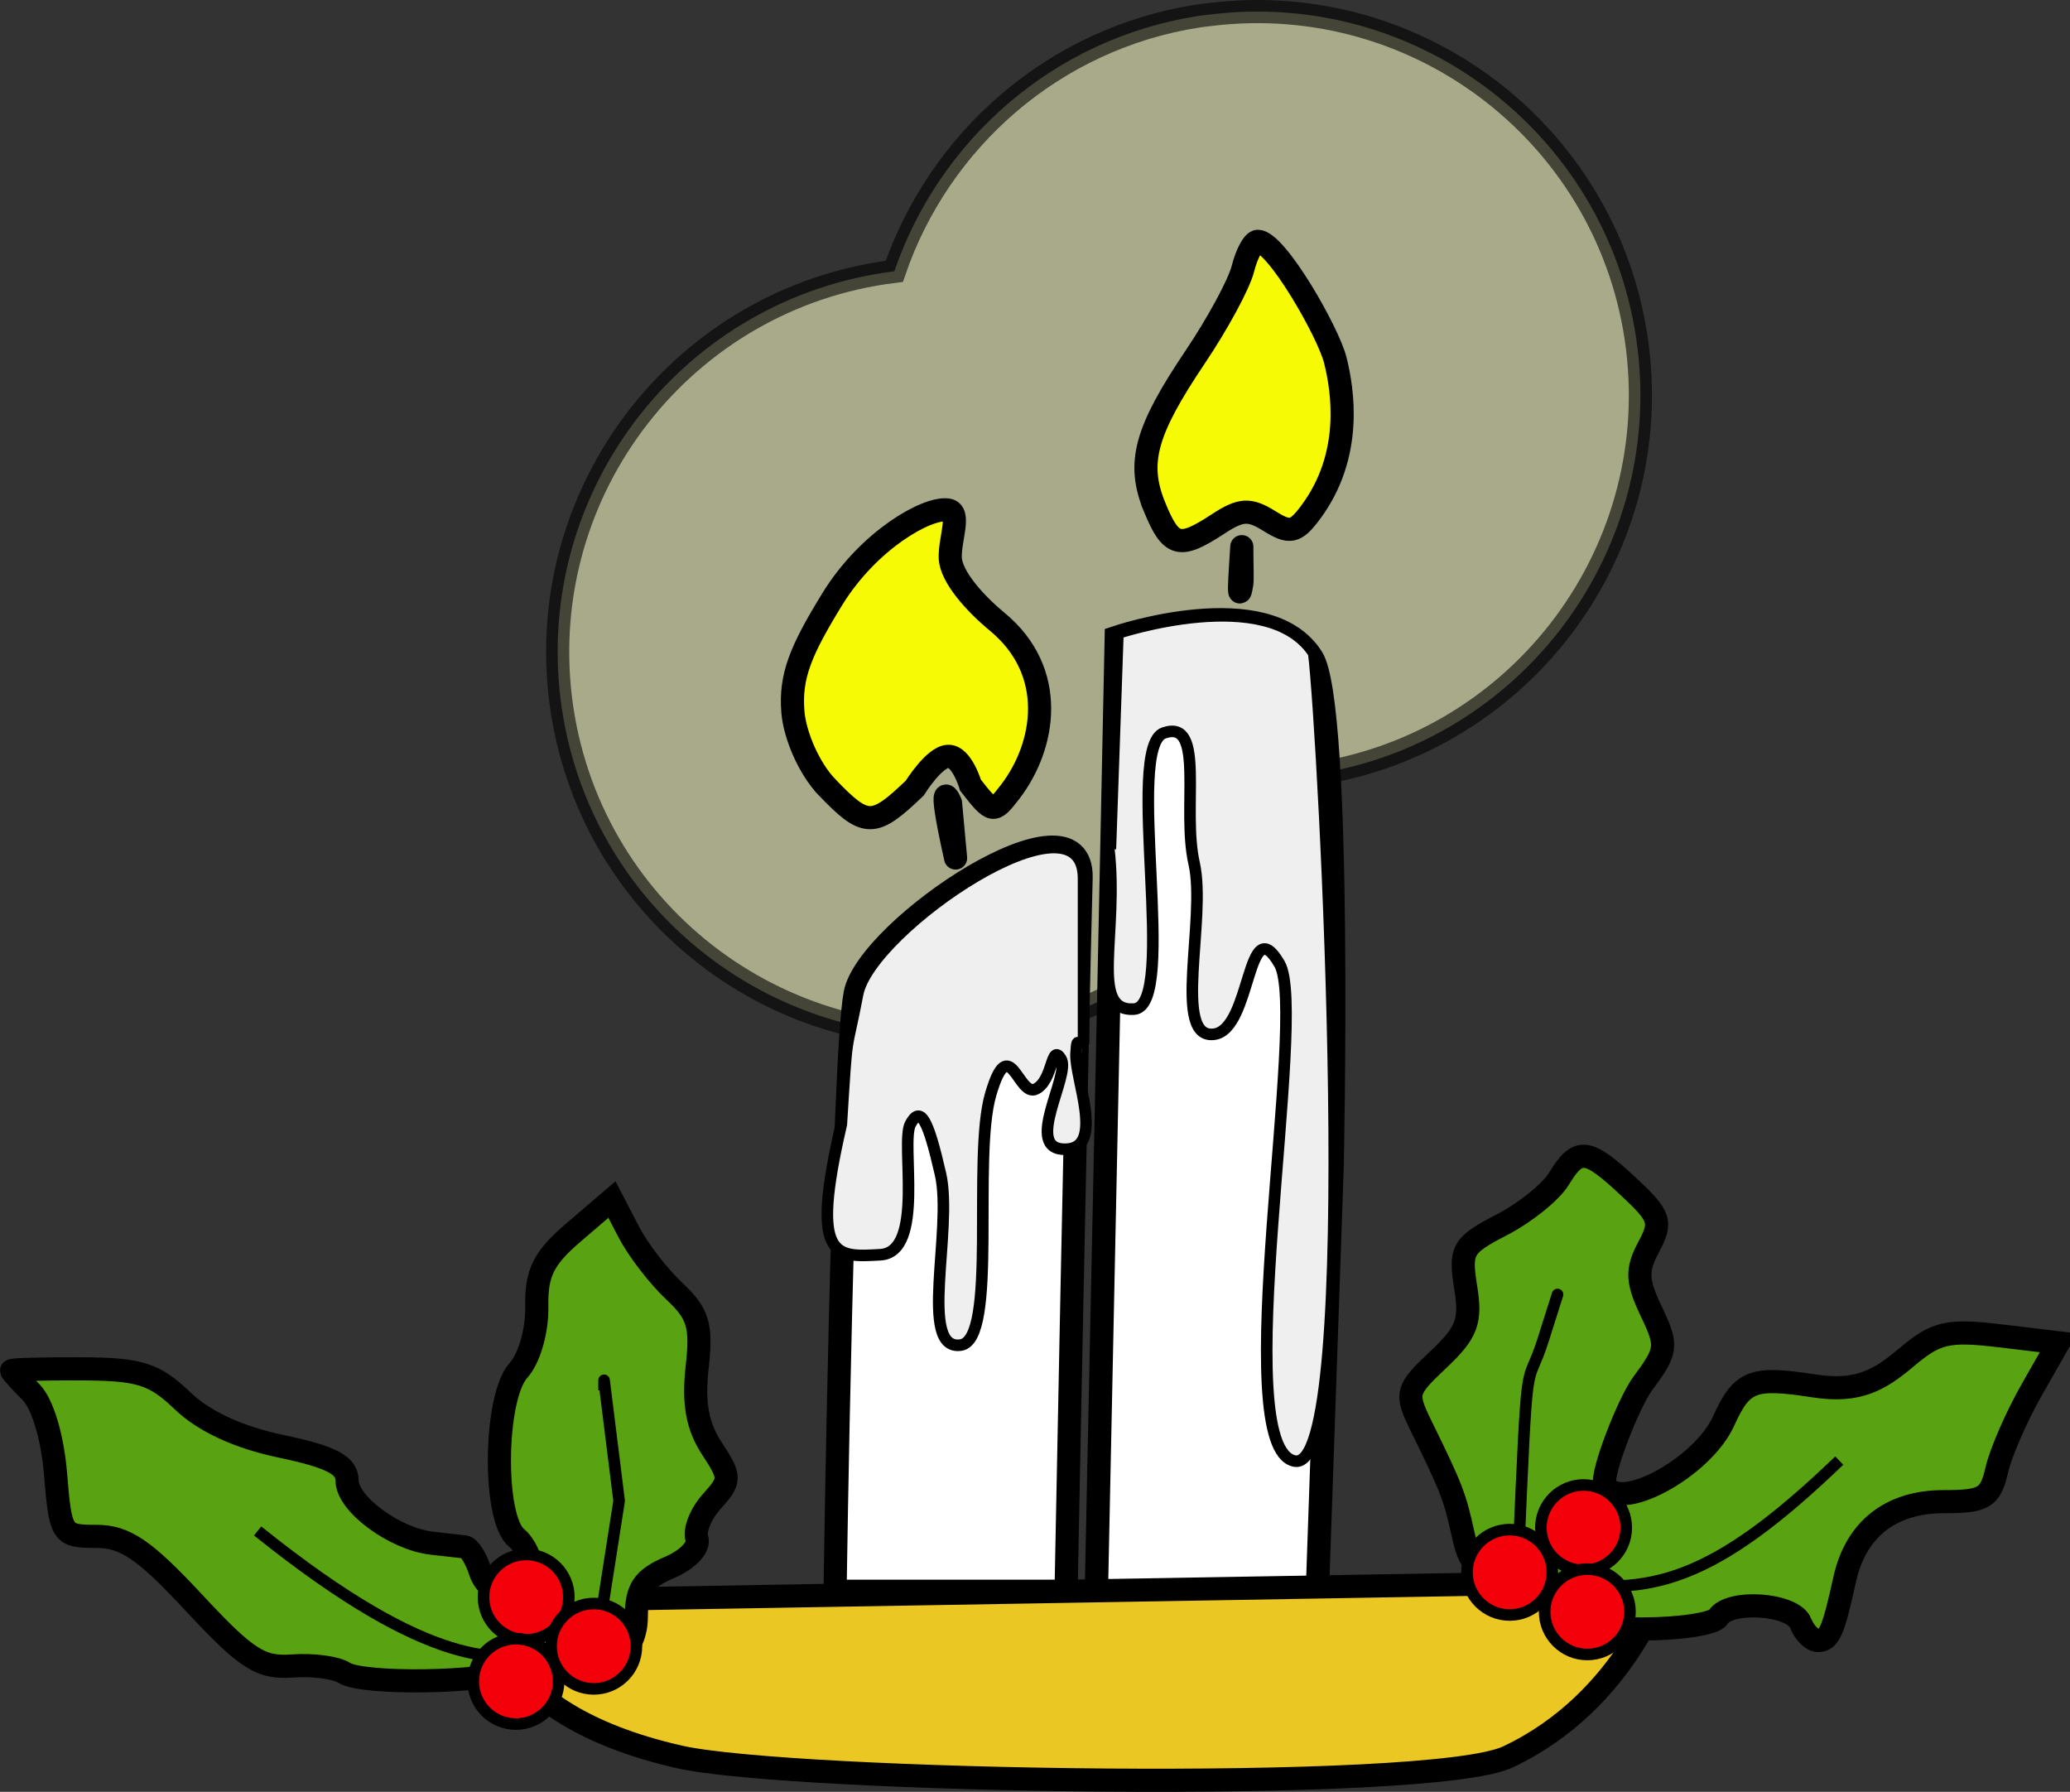
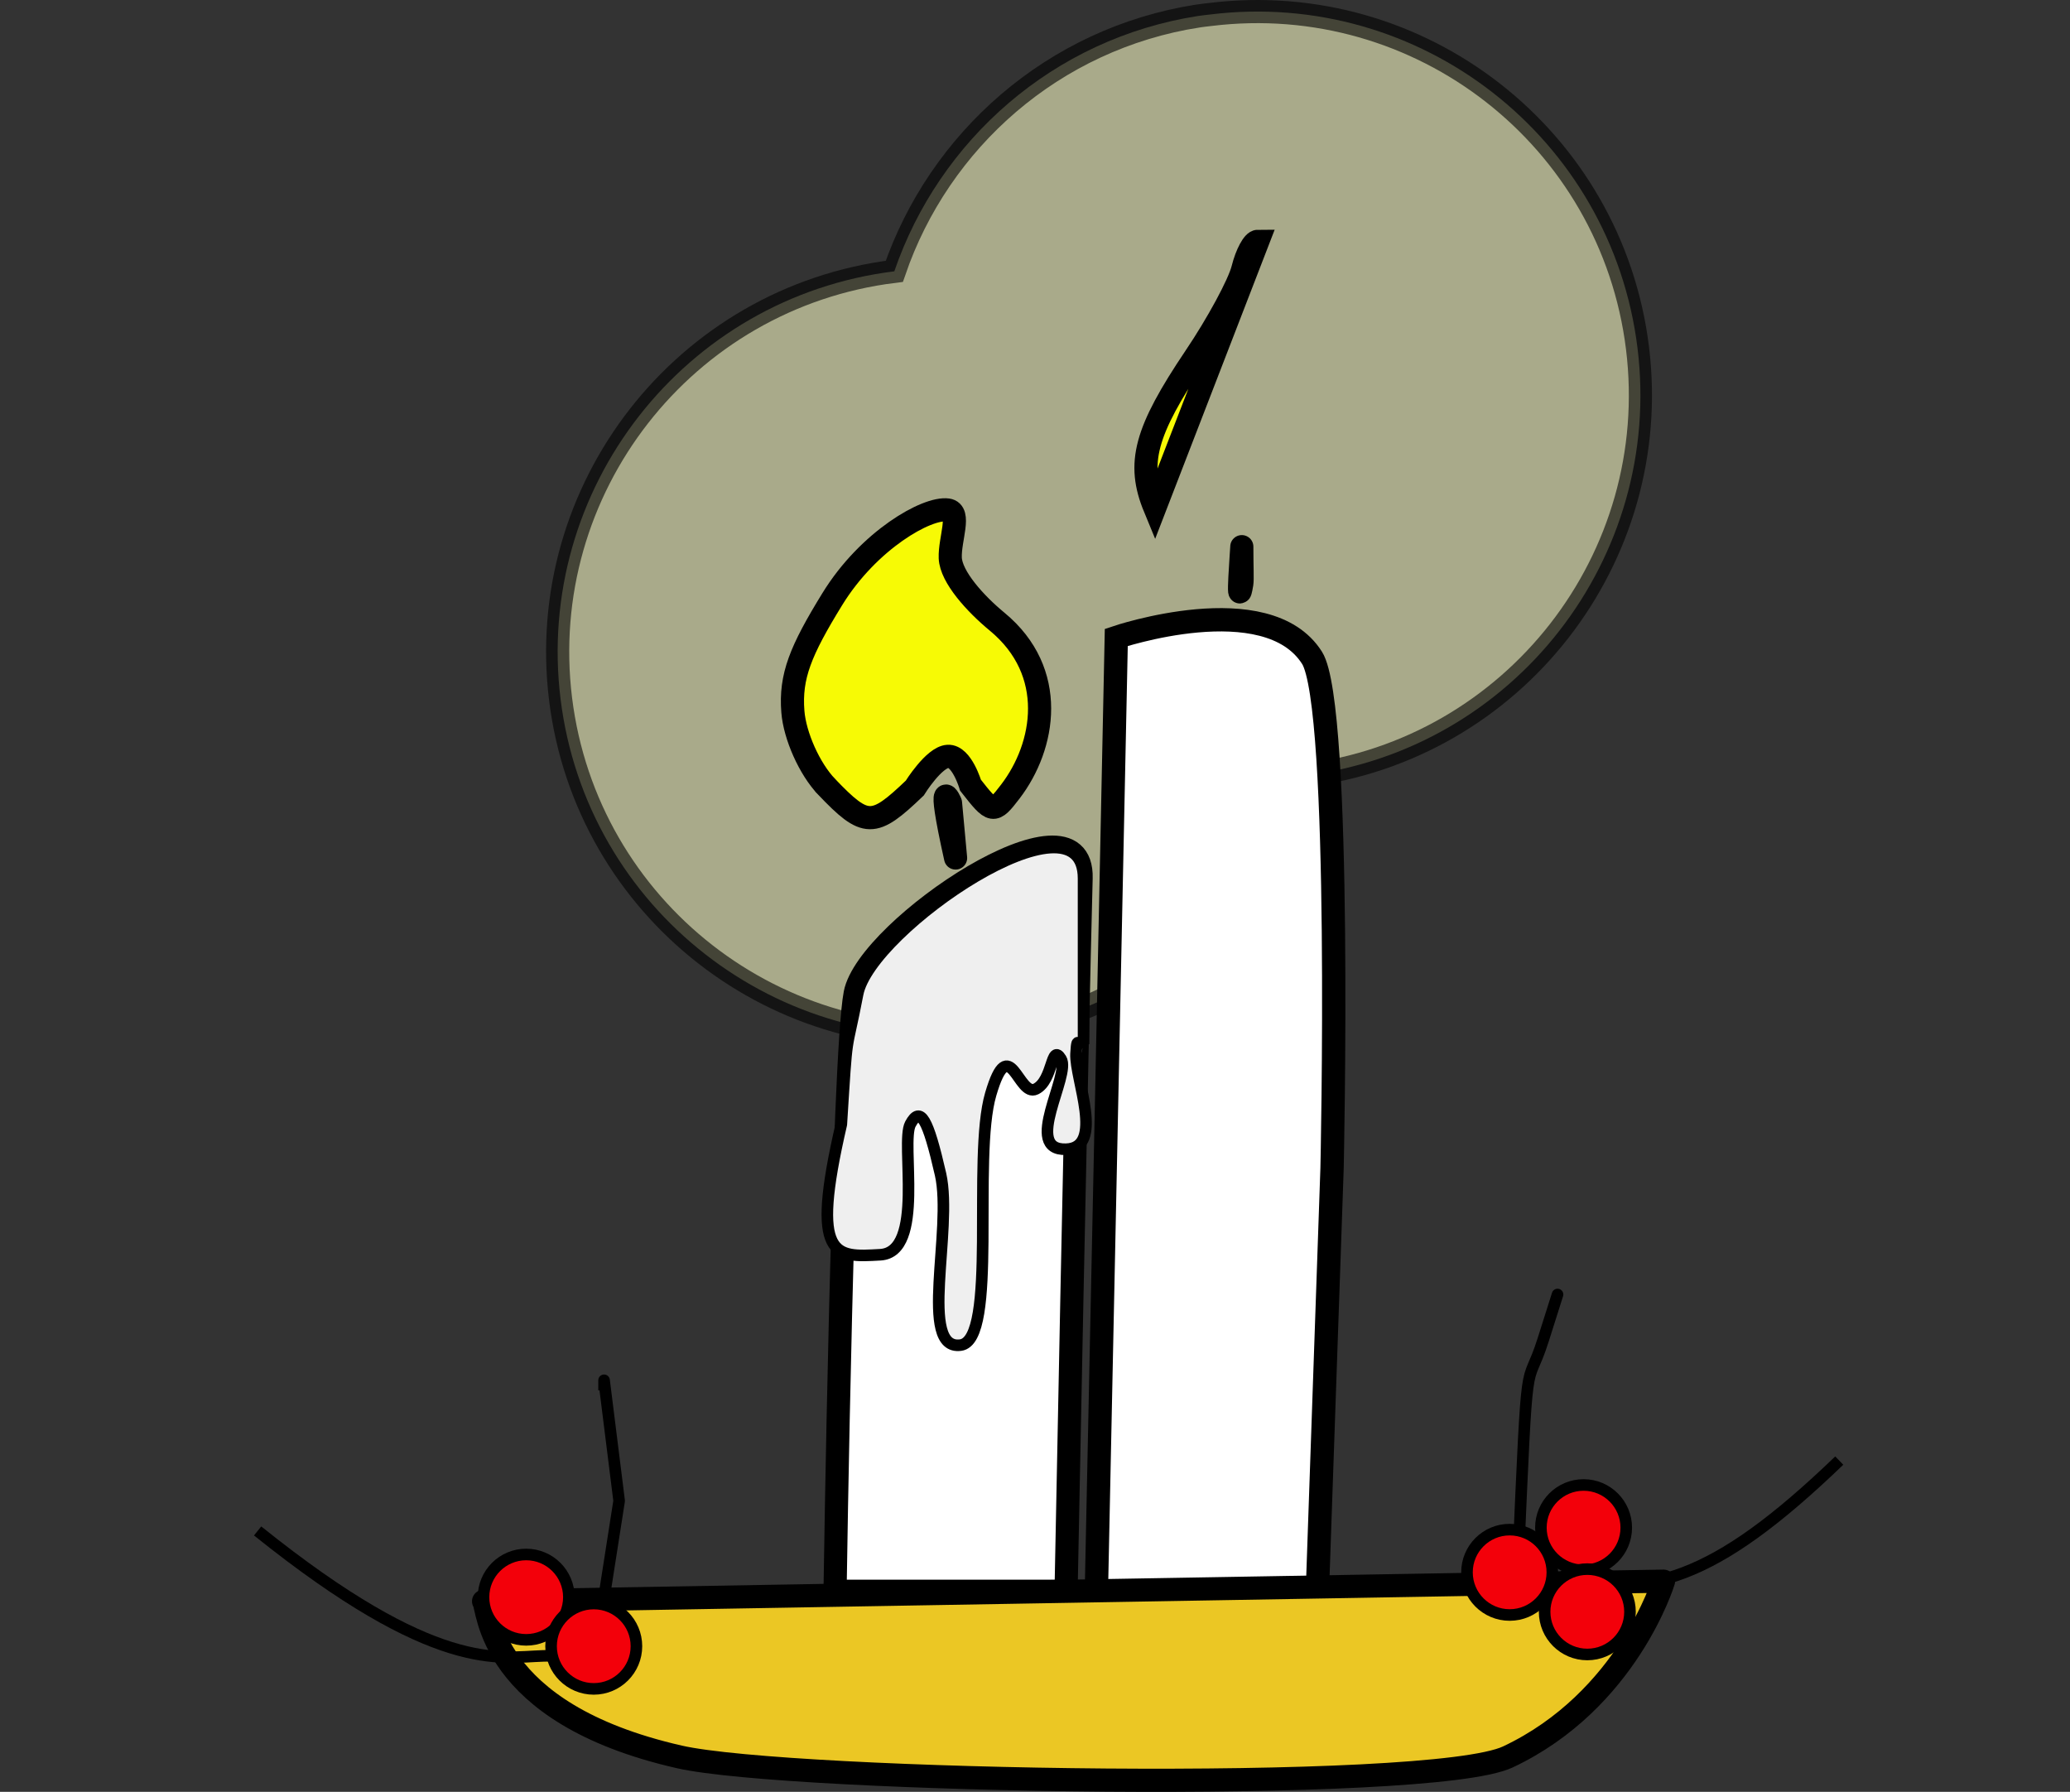
<svg xmlns="http://www.w3.org/2000/svg" xmlns:ns1="http://sodipodi.sourceforge.net/DTD/sodipodi-0.dtd" xmlns:ns2="http://www.inkscape.org/namespaces/inkscape" id="svg2" ns1:docname="_svgclean2.svg" ns2:export-ydpi="90" ns2:export-filename="/home/pterjan/bougies.png" viewBox="0 0 178.92 154.86" ns1:version="0.32" ns2:export-xdpi="90" version="1.1" ns2:version="0.48.3.1 r9886">
  <rect x="0" y="0" width="178.92" height="154.86" fill="#333333" stroke="none" />
  <ns1:namedview id="base" bordercolor="#666666" ns2:pageshadow="2" ns2:window-y="0" pagecolor="#ffffff" ns2:window-maximized="0" ns2:window-width="674" ns2:zoom="2.188007" ns2:window-x="0" showgrid="false" borderopacity="1.0" ns2:current-layer="g1318" ns2:cx="187.00924" ns2:cy="89.053117" ns2:window-height="645" ns2:pageopacity="0.0" />
  <g id="g1318" transform="translate(-21.134 -3.429)">
    <path id="path2225" style="opacity:.601;stroke:#000000;stroke-width:2;fill:#f8fac4" ns2:connector-curvature="0" d="m124.68 4.812c-12.51 1.948-22.37 10.753-26.246 22.067-18.158 2.24-31.087 18.809-28.847 36.967s18.805 31.056 36.963 28.816c13.01-1.606 23.32-10.567 27.3-22.198 18.16-2.24 31.06-18.805 28.82-36.962-2.24-18.158-18.78-31.06-36.94-28.82-0.35 0.044-0.7 0.075-1.05 0.13z" />
-     <path id="path2227" ns2:connector-curvature="0" ns1:nodetypes="csssssscccccsssssssc" style="stroke:#000000;stroke-width:2;fill:#f7fa05" d="m92.594 71.44c-1.499-1.564-2.763-4.422-2.928-6.505-0.242-3.055 0.662-5.265 3.41-9.731 3.14-5.103 8.194-7.954 9.974-7.699 1.19 0.171 0.16 2.496 0.22 4.145 0.07 1.647 2.18 3.965 4.05 5.506 5.26 4.34 4.15 10.758 1.14 14.687-1.46 1.899-1.53 1.887-3.44-0.554 0 0-0.75-2.558-1.95-2.495-1.21 0.062-2.87 2.745-2.87 2.745-3.578 3.428-4.236 3.42-7.606-0.099zm28.356-24.136c-1.58-3.828-0.85-6.565 3.49-13.02 1.94-2.876 3.79-6.303 4.12-7.615s0.91-2.385 1.29-2.385c1.6 0 6.09 7.834 6.7 10.27 0.65 2.595 1.56 8.239-2.17 13.205-1.28 1.701-1.77 1.797-3.54 0.69-1.72-1.07-2.46-1.024-4.44 0.275-3.32 2.172-4.04 1.985-5.45-1.42z" />
+     <path id="path2227" ns2:connector-curvature="0" ns1:nodetypes="csssssscccccsssssssc" style="stroke:#000000;stroke-width:2;fill:#f7fa05" d="m92.594 71.44c-1.499-1.564-2.763-4.422-2.928-6.505-0.242-3.055 0.662-5.265 3.41-9.731 3.14-5.103 8.194-7.954 9.974-7.699 1.19 0.171 0.16 2.496 0.22 4.145 0.07 1.647 2.18 3.965 4.05 5.506 5.26 4.34 4.15 10.758 1.14 14.687-1.46 1.899-1.53 1.887-3.44-0.554 0 0-0.75-2.558-1.95-2.495-1.21 0.062-2.87 2.745-2.87 2.745-3.578 3.428-4.236 3.42-7.606-0.099zm28.356-24.136c-1.58-3.828-0.85-6.565 3.49-13.02 1.94-2.876 3.79-6.303 4.12-7.615s0.91-2.385 1.29-2.385z" />
    <path id="path2259" ns2:connector-curvature="0" ns1:nodetypes="czscc" style="stroke-linejoin:round;fill-rule:evenodd;stroke:#000000;stroke-width:2;fill:#ffffff" d="m93.312 140.95s0.672-46.084 1.736-51.65c1.076-5.63 19.742-18.119 19.532-9.982-0.39 14.509-1.3 61.632-1.3 61.632h-19.968z" />
    <path id="path2261" ns2:connector-curvature="0" ns1:nodetypes="ccc" style="stroke-linejoin:round;stroke:#000000;stroke-width:2;fill:none" d="m103.73 77.582c-1.74-7.812-0.44-4.774-0.44-4.774l0.44 4.774z" />
    <path id="path2263" ns2:connector-curvature="0" ns1:nodetypes="cscccc" style="fill-rule:evenodd;stroke:#000000;stroke-width:2.015;fill:#ffffff" d="m136.27 104.39s0.89-39.96-1.73-44.108c-3.91-6.174-16.92-1.764-16.92-1.764l-1.73 82.922 19.08 0.44 1.3-37.49z" />
    <path id="path2265" ns2:connector-curvature="0" ns1:nodetypes="csc" style="stroke-linejoin:round;stroke:#000000;stroke-width:2;fill:none" d="m128.47 50.674c0 1.736 0.06 2.826 0 3.201-0.44 2.658 0-2.984 0-3.201z" />
    <path id="path2267" ns2:connector-curvature="0" ns1:nodetypes="ccssc" style="stroke-linejoin:round;fill-rule:evenodd;stroke:#000000;stroke-width:2;fill:#ebc724" d="m62.931 141.82c100.69-1.74 101.99-1.74 101.99-1.74s-3.12 10.32-13.45 15.19c-6.72 3.17-62.065 2.17-71.613 0-16.742-3.81-16.492-13.02-16.926-13.45z" />
-     <path id="path1314" ns2:connector-curvature="0" ns1:nodetypes="cssssssssssssssssscccsssssssssccssssssssscccssssssscccssssc" style="stroke:#000000;stroke-width:2;fill:#59a212" d="m50.879 148c-0.685-0.45-2.691-0.72-4.458-0.59-2.756 0.21-3.971-0.57-8.538-5.48-4.26-4.58-5.943-5.72-8.413-5.72-3.014 0-3.099-0.13-3.535-5.4-0.266-3.2-1.128-6.07-2.124-7.07-0.922-0.92-1.677-1.76-1.677-1.85 0.001-0.1 2.681-0.17 5.957-0.16 5.117 0.02 6.361 0.41 8.821 2.76 1.861 1.79 4.852 3.17 8.543 3.94 4.319 0.91 5.679 1.62 5.679 2.96 0 2.01 4.115 5.05 7.34 5.41 1.188 0.13 2.468 0.28 2.843 0.32 0.375 0.05 0.968 0.99 1.317 2.09 0.821 2.58 4.5 2.68 4.5 0.12 0-1.03-0.616-2.39-1.368-3.01-2.044-1.7-1.917-12.13 0.176-14.45 0.941-1.04 1.626-3.41 1.589-5.5-0.052-2.95 0.577-4.21 3.217-6.46l3.281-2.81 1.458 2.81c0.801 1.54 2.567 3.83 3.923 5.1 2.086 1.95 2.392 2.97 1.981 6.61-0.345 3.06 0.02 5.08 1.261 6.97 1.657 2.53 1.658 2.77 0.012 4.59-0.954 1.05-1.537 2.5-1.295 3.22 0.246 0.73-0.805 1.84-2.398 2.51-2.239 0.95-2.837 1.85-2.837 4.27 0 3.41-3.062 5.35-6.877 4.35-1.151-0.3-2.887-0.18-3.858 0.27-2.362 1.08-12.956 1.23-14.52 0.2zm125.89-4.29c-0.65-1.69-6.16-2.08-7.14-0.5-0.34 0.55-3.28 1-6.53 1-5.21 0-6.12-0.3-7.56-2.5-1.1-1.69-2.55-2.5-4.44-2.5-2.35 0-2.92-0.53-3.51-3.22-0.72-3.26-0.98-3.93-3.6-9.28-1.41-2.88-1.35-3.12 1.46-5.77 2.49-2.35 2.85-3.31 2.37-6.26-0.52-3.24-0.29-3.63 3.13-5.4 2.02-1.05 4.25-2.84 4.94-3.99 0.83-1.36 1.44-2.02 2.29-1.92s1.95 0.96 3.74 2.64c2.72 2.53 2.88 3.02 1.72 5.19-1.07 2-1.03 2.94 0.23 5.58 1.42 2.98 1.38 3.36-0.75 6.23-1.25 1.7-3.6 7.79-3.27 8.67 1.01 2.62 8.44-1.36 10.28-5.47 1.59-3.53 2.57-3.81 7.83-3 3.84 0.59 5.69-0.56 7.96-2.47 2.56-2.16 3.57-2.4 8.04-1.87l5.1 0.61-2.34 4.11c-1.29 2.27-2.64 5.36-2.99 6.87-0.56 2.43-1.09 2.75-4.61 2.75-4.56 0-7.59 2.39-8.54 6.72-0.99 4.49-1.33 5.28-2.31 5.28-0.51 0-1.18-0.68-1.5-1.5z" />
    <path id="path2269" ns2:connector-curvature="0" ns1:nodetypes="csccccc" style="stroke-linejoin:round;stroke:#000000;fill:none" d="m43.401 135.74c15.407 12.37 20.867 10.92 24.684 10.8 8.3-0.28 3.526 1.35 3.526 1.35l0.868-0.87 2.17-13.88-1.302-10.42v0.87" />
    <path id="path2271" ns2:connector-curvature="0" ns1:nodetypes="css" style="stroke:#000000;fill:none" d="m152.34 138.78c0.86-19.97 0.66-14.77 2.17-19.53 2.82-8.9 0 0 0 0" />
    <path id="path2273" ns2:connector-curvature="0" ns1:nodetypes="cs" style="stroke:#000000;fill:none" d="m155.37 140.08c8.25 1.3 13.68 0.22 24.74-10.42" />
    <path id="path2277" ns1:rx="3.6890602" ns1:ry="3.6890602" style="stroke-linejoin:round;stroke:#000000;fill:#f3000a" ns1:type="arc" d="m74.215 147.67c0 2.037-1.652 3.689-3.689 3.689-2.037 0-3.689-1.652-3.689-3.689 0-2.037 1.652-3.689 3.689-3.689 2.037 0 3.689 1.652 3.689 3.689z" transform="translate(-3.911,-6.206)" ns1:cy="147.67441" ns1:cx="70.526154" />
    <path id="path2279" ns1:rx="3.6890602" ns1:ry="3.6890602" style="stroke-linejoin:round;stroke:#000000;fill:#f3000a" ns1:type="arc" d="m74.215 147.67c0 2.037-1.652 3.689-3.689 3.689-2.037 0-3.689-1.652-3.689-3.689 0-2.037 1.652-3.689 3.689-3.689 2.037 0 3.689 1.652 3.689 3.689z" transform="translate(81.096,-8.354)" ns1:cy="147.67441" ns1:cx="70.526154" />
    <path id="path2306" ns2:connector-curvature="0" ns1:nodetypes="ccscsssssssssc" style="stroke-linejoin:round;stroke:#000000;fill-rule:evenodd;fill:#efefef" d="m114.79 93.677v-14.323c0-8.14-18.45 4.353-19.526 9.983-1.064 5.565-0.868 2.604-1.41 11.263-2.713 11.7-0.542 11.49 3.364 11.27 3.902-0.22 1.736-9.66 2.604-11.29 0.868-1.623 1.518-0.43 2.608 4.34 1.08 4.78-1.95 15.25 1.73 14.76 3.26-0.43 0.98-16.17 2.61-21.699 1.62-5.534 2.38 0.325 3.9-0.434 1.52-0.76 1.3-4.015 2.17-2.604 0.87 1.41-3.36 7.937 0.44 7.807 3.36-0.1 0.76-6.071 0.86-8.241 0.11-2.17 0.33 0 0.44 0" />
-     <path id="path2301" ns2:connector-curvature="0" ns1:nodetypes="cssssssccc" style="stroke:#000000;fill-rule:evenodd;fill:#efefef" d="m116.97 76.754c0.87 7.378-1.74 14.105 2.17 13.888s-0.87-22.677 2.6-23.87c3.63-1.247 1.52 6.51 2.61 11.284 1.08 4.774-1.95 15.247 1.73 14.756 3.26-0.434 2.82-10.958 5.65-6.076 2.52 4.372-4.6 41.784 1.3 42.964 5.97 1.2 2.52-62.868 1.66-69.812-3.91-6.076-16.93-1.736-16.93-1.736l-0.65 18.662" />
    <path id="path1319" ns1:rx="3.6890602" ns1:ry="3.6890602" style="stroke-linejoin:round;stroke:#000000;fill:#f3000a" ns1:type="arc" d="m74.215 147.67c0 2.037-1.652 3.689-3.689 3.689-2.037 0-3.689-1.652-3.689-3.689 0-2.037 1.652-3.689 3.689-3.689 2.037 0 3.689 1.652 3.689 3.689z" transform="translate(87.484,-12.213)" ns1:cy="147.67441" ns1:cx="70.526154" />
    <path id="path1321" ns1:rx="3.6890602" ns1:ry="3.6890602" style="stroke-linejoin:round;stroke:#000000;fill:#f3000a" ns1:type="arc" d="m74.215 147.67c0 2.037-1.652 3.689-3.689 3.689-2.037 0-3.689-1.652-3.689-3.689 0-2.037 1.652-3.689 3.689-3.689 2.037 0 3.689 1.652 3.689 3.689z" transform="translate(87.807,-4.942)" ns1:cy="147.67441" ns1:cx="70.526154" />
-     <path id="path1323" ns1:rx="3.6890602" ns1:ry="3.6890602" style="stroke-linejoin:round;stroke:#000000;fill:#f3000a" ns1:type="arc" d="m74.215 147.67c0 2.037-1.652 3.689-3.689 3.689-2.037 0-3.689-1.652-3.689-3.689 0-2.037 1.652-3.689 3.689-3.689 2.037 0 3.689 1.652 3.689 3.689z" transform="translate(-4.798,1.072)" ns1:cy="147.67441" ns1:cx="70.526154" />
    <path id="path1325" ns1:rx="3.6890602" ns1:ry="3.6890602" style="stroke-linejoin:round;stroke:#000000;fill:#f3000a" ns1:type="arc" d="m74.215 147.67c0 2.037-1.652 3.689-3.689 3.689-2.037 0-3.689-1.652-3.689-3.689 0-2.037 1.652-3.689 3.689-3.689 2.037 0 3.689 1.652 3.689 3.689z" transform="translate(1.929,-1.968)" ns1:cy="147.67441" ns1:cx="70.526154" />
  </g>
</svg>